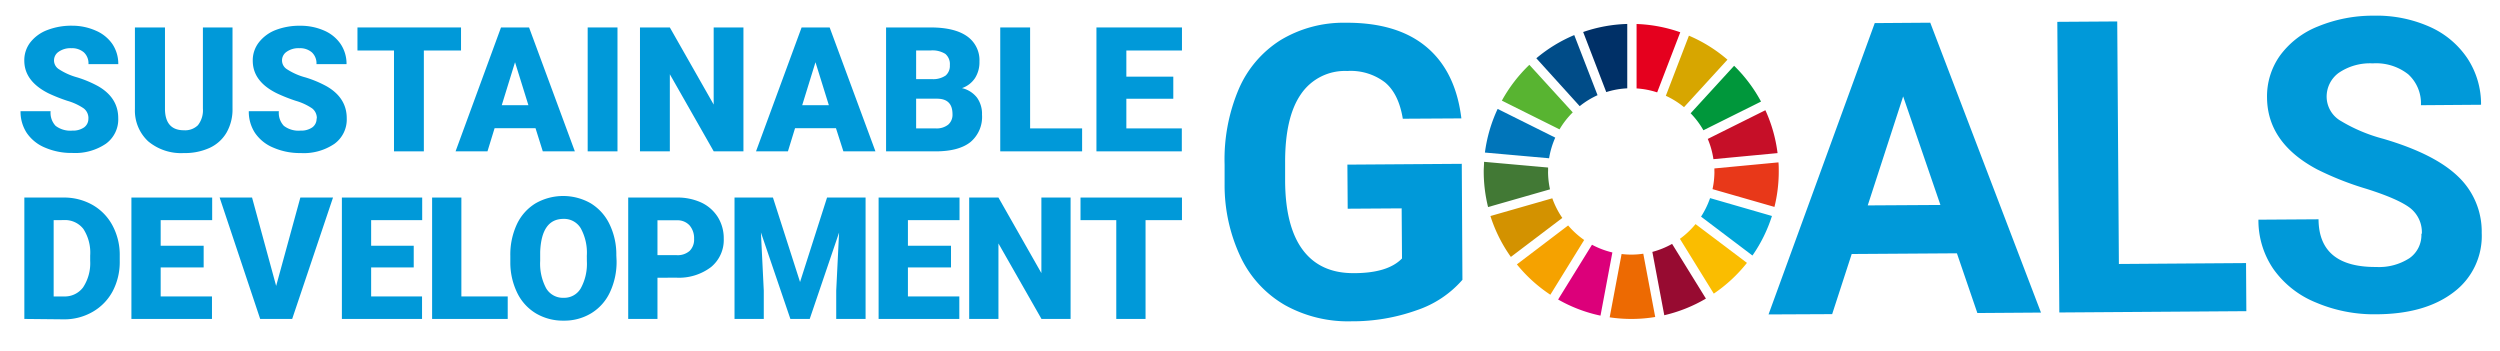
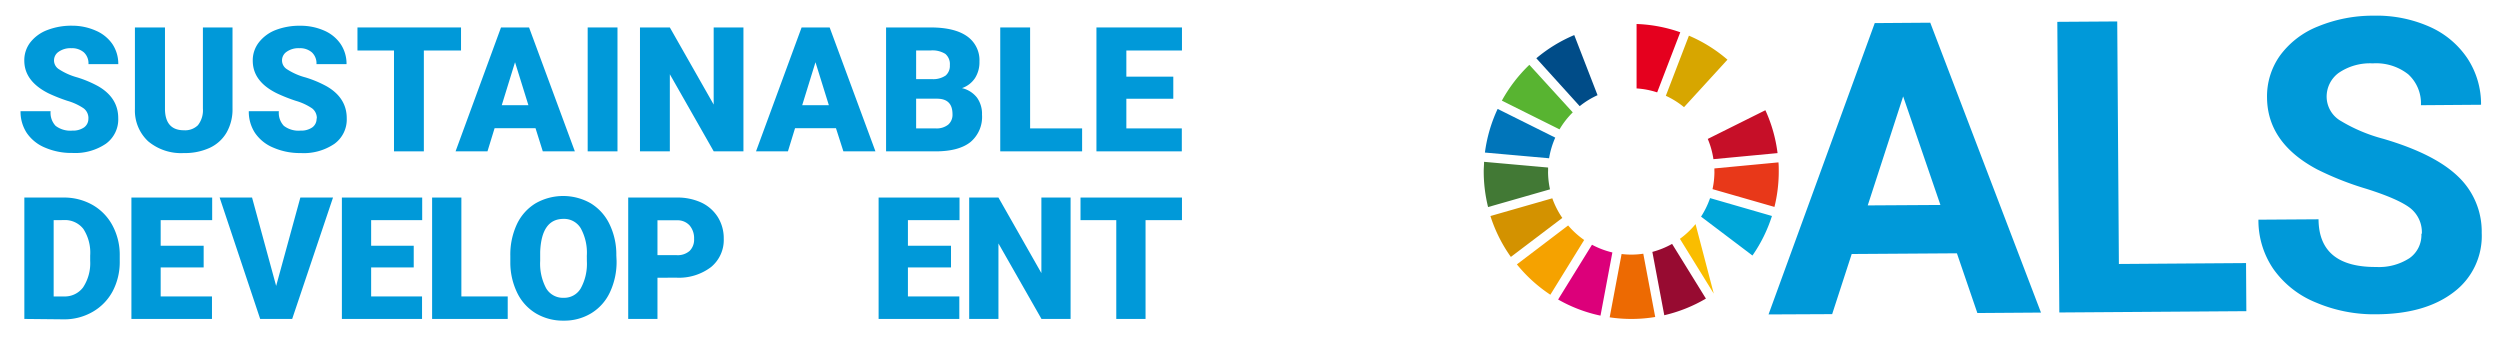
<svg xmlns="http://www.w3.org/2000/svg" viewBox="0 0 499 70">
  <defs>
    <style>.cls-1{fill:none;}.cls-2{clip-path:url(#clip-path);}.cls-3{clip-path:url(#clip-path-2);}.cls-4{clip-path:url(#clip-path-3);}.cls-5{clip-path:url(#clip-path-4);}.cls-6{fill:#0099d9;}.cls-7{fill:#58b431;}.cls-8{fill:#d7a600;}.cls-9{fill:#c60f28;}.cls-10{fill:#00973b;}.cls-11{fill:#427935;}.cls-12{fill:#fabd00;}.cls-13{fill:#e83819;}.cls-14{fill:#f5a200;}.cls-15{fill:#0075ba;}.cls-16{fill:#970b31;}.cls-17{fill:#00a6d9;}.cls-18{fill:#ed6a02;}.cls-19{fill:#e5001e;}.cls-20{fill:#dc007a;}.cls-21{fill:#003067;}.cls-22{fill:#d39200;}.cls-23{fill:#004c88;}</style>
    <clipPath id="clip-path">
      <rect class="cls-1" x="593.39" y="-3.52" width="261.45" height="145.02" />
    </clipPath>
    <clipPath id="clip-path-2">
      <rect id="SVGID" class="cls-1" x="415.82" y="-448.41" width="612.28" height="858.9" />
    </clipPath>
    <clipPath id="clip-path-3">
      <rect class="cls-1" x="-10.26" y="-10.39" width="518.81" height="87.83" />
    </clipPath>
    <clipPath id="clip-path-4">
      <rect class="cls-1" x="-56.84" y="-291.07" width="612.28" height="858.9" />
    </clipPath>
  </defs>
  <title>SDGsロゴ</title>
  <g id="ロゴ横長">
    <g class="cls-4">
      <g class="cls-5">
        <g class="cls-5">
-           <path class="cls-6" d="M291.9,55.85a20.85,20.85,0,0,1-9.09,6.06,38.07,38.07,0,0,1-13.05,2.22,25.89,25.89,0,0,1-13.23-3.2,21.88,21.88,0,0,1-8.83-9.48,33.53,33.53,0,0,1-3.27-14.68l0-3.94a35.87,35.87,0,0,1,2.83-15.06A21.67,21.67,0,0,1,255.61,8a24.3,24.3,0,0,1,12.91-3.46q10.31-.08,16.17,4.81t7,14.28L280,23.7q-.82-5-3.57-7.27a11.27,11.27,0,0,0-7.53-2.26,10.6,10.6,0,0,0-9.25,4.65q-3.17,4.59-3.14,13.64l0,3.71q.06,9.12,3.56,13.76t10.19,4.59q6.74,0,9.58-2.93l-.07-10L269,41.66l-.06-8.8,22.83-.16Z" />
          <path class="cls-6" d="M390.6,50.56l-21,.14-3.9,12L353,62.76l21.2-58.15,11.08-.08,22.1,57.86-12.7.09ZM372.8,41l14.51-.09-7.44-21.67Z" />
          <polygon class="cls-6" points="422.93 52.69 448.31 52.51 448.37 62.11 411.04 62.37 410.64 4.36 422.6 4.28 422.93 52.69" />
          <path class="cls-6" d="M483.4,46.65A6.13,6.13,0,0,0,481,41.47q-2.4-1.8-8.63-3.77a60.79,60.79,0,0,1-9.87-3.89q-9.92-5.28-10-14.32a14,14,0,0,1,2.59-8.4,17.29,17.29,0,0,1,7.57-5.81,28.79,28.79,0,0,1,11.13-2.15,26,26,0,0,1,11.09,2.18,17.65,17.65,0,0,1,7.59,6.3,16.61,16.61,0,0,1,2.75,9.3l-12,.09a7.83,7.83,0,0,0-2.55-6.18,10.35,10.35,0,0,0-7.07-2.17,11.06,11.06,0,0,0-6.8,1.9,5.87,5.87,0,0,0-2.4,4.9,5.62,5.62,0,0,0,2.88,4.72,32.4,32.4,0,0,0,8.41,3.53q10.23,3,14.92,7.51a15.15,15.15,0,0,1,4.74,11.28,14,14,0,0,1-5.62,11.85q-5.67,4.33-15.31,4.39a29.63,29.63,0,0,1-12.21-2.37,19.21,19.21,0,0,1-8.43-6.65,17.2,17.2,0,0,1-3-9.86l12-.08q.06,9.6,11.54,9.52a11.15,11.15,0,0,0,6.64-1.78,5.63,5.63,0,0,0,2.35-4.86" />
          <path class="cls-7" d="M311.28,25.82a16.7,16.7,0,0,1,2.64-3.39l-8.66-9.49a29.73,29.73,0,0,0-5.49,7.15Z" />
          <path class="cls-8" d="M332.5,19.12a16.63,16.63,0,0,1,3.63,2.27l8.67-9.48a29.31,29.31,0,0,0-7.69-4.79Z" />
          <path class="cls-9" d="M352.37,22l-11.5,5.73A16.51,16.51,0,0,1,342,31.77l12.8-1.21A29.2,29.2,0,0,0,352.37,22" />
-           <path class="cls-10" d="M340,26l11.5-5.73a29.6,29.6,0,0,0-5.37-7.14l-8.68,9.48A16.28,16.28,0,0,1,340,26" />
          <path class="cls-11" d="M309,34.22c0-.26,0-.52,0-.78L296.22,32.3c0,.63-.07,1.27-.07,1.92a29.71,29.71,0,0,0,.87,7.11l12.36-3.54a16.83,16.83,0,0,1-.39-3.57" />
-           <path class="cls-12" d="M338.43,44.73a16.72,16.72,0,0,1-3.12,2.94l6.76,10.94a29.72,29.72,0,0,0,6.62-6.14Z" />
+           <path class="cls-12" d="M338.43,44.73a16.72,16.72,0,0,1-3.12,2.94l6.76,10.94Z" />
          <path class="cls-13" d="M342.2,34.22a16.46,16.46,0,0,1-.38,3.53l12.36,3.55a29.52,29.52,0,0,0,.86-7.08c0-.61,0-1.21-.06-1.81l-12.79,1.21c0,.2,0,.4,0,.6" />
          <path class="cls-14" d="M313,45l-10.23,7.77a29.43,29.43,0,0,0,6.68,6.06l6.75-10.93A17,17,0,0,1,313,45" />
          <path class="cls-15" d="M309.2,31.59a16.48,16.48,0,0,1,1.23-4.12l-11.5-5.73a29.4,29.4,0,0,0-2.54,8.71Z" />
          <path class="cls-16" d="M340.5,59.6l-6.75-10.92a17,17,0,0,1-3.94,1.6l2.38,12.64a29.57,29.57,0,0,0,8.31-3.32" />
          <path class="cls-17" d="M341.33,39.54a17.12,17.12,0,0,1-1.8,3.7L349.79,51a29.31,29.31,0,0,0,3.89-7.89Z" />
          <path class="cls-18" d="M328,50.64a15.73,15.73,0,0,1-2.39.18,15.55,15.55,0,0,1-1.94-.12l-2.38,12.64a29.29,29.29,0,0,0,4.32.32,28.88,28.88,0,0,0,4.77-.39Z" />
          <path class="cls-19" d="M326.66,17.65a16.53,16.53,0,0,1,4.11.79l4.61-12a29.25,29.25,0,0,0-8.72-1.65Z" />
          <path class="cls-20" d="M321.83,50.39a16.92,16.92,0,0,1-4.07-1.54L311,59.78A29.13,29.13,0,0,0,319.46,63Z" />
-           <path class="cls-21" d="M320.61,18.38a16.58,16.58,0,0,1,4.19-.75V4.78A29.38,29.38,0,0,0,316,6.39Z" />
          <path class="cls-22" d="M311.84,43.5a16.72,16.72,0,0,1-2-3.92l-12.35,3.54a29.44,29.44,0,0,0,4.08,8.16Z" />
          <path class="cls-23" d="M315.31,21.19A16.46,16.46,0,0,1,318.87,19l-4.65-12a29.59,29.59,0,0,0-7.57,4.63Z" />
          <path class="cls-6" d="M17.65,23.64a2.45,2.45,0,0,0-.93-2,11.44,11.44,0,0,0-3.25-1.51,32.82,32.82,0,0,1-3.81-1.51C6.46,17,4.85,14.84,4.85,12.09a5.83,5.83,0,0,1,1.2-3.63A7.8,7.8,0,0,1,9.44,6a13.24,13.24,0,0,1,4.93-.87,11.62,11.62,0,0,1,4.78,1A7.69,7.69,0,0,1,22.44,8.8a7.08,7.08,0,0,1,1.17,4H17.66a3,3,0,0,0-.92-2.35,3.65,3.65,0,0,0-2.51-.83,4.08,4.08,0,0,0-2.52.71,2.07,2.07,0,0,0,.09,3.51,12.78,12.78,0,0,0,3.59,1.6,22.3,22.3,0,0,1,4.21,1.77c2.67,1.54,4,3.67,4,6.37a6,6,0,0,1-2.45,5.1,10.91,10.91,0,0,1-6.71,1.85A13.28,13.28,0,0,1,9,29.47a8.18,8.18,0,0,1-3.67-2.95,7.71,7.71,0,0,1-1.23-4.33h6a3.79,3.79,0,0,0,1,2.93,4.86,4.86,0,0,0,3.34.95,3.87,3.87,0,0,0,2.34-.64,2.1,2.1,0,0,0,.86-1.79" />
          <path class="cls-6" d="M46.41,5.48V21.67a9.31,9.31,0,0,1-1.17,4.76,7.59,7.59,0,0,1-3.36,3.07,11.88,11.88,0,0,1-5.18,1.05,10.24,10.24,0,0,1-7.12-2.34,8.36,8.36,0,0,1-2.65-6.42V5.48h6V21.91C33,24.61,34.25,26,36.7,26a3.66,3.66,0,0,0,2.8-1,4.81,4.81,0,0,0,1-3.32V5.48Z" />
          <path class="cls-6" d="M63.24,23.64a2.45,2.45,0,0,0-.93-2,11.44,11.44,0,0,0-3.25-1.51,32.82,32.82,0,0,1-3.81-1.51q-4.8-2.37-4.8-6.49a5.82,5.82,0,0,1,1.19-3.63A7.8,7.8,0,0,1,55,6,13.24,13.24,0,0,1,60,5.14a11.59,11.59,0,0,1,4.78,1A7.63,7.63,0,0,1,68,8.8a7.08,7.08,0,0,1,1.17,4h-6a3,3,0,0,0-.92-2.35,3.64,3.64,0,0,0-2.51-.83,4.08,4.08,0,0,0-2.52.71,2.07,2.07,0,0,0,.09,3.51A12.78,12.78,0,0,0,61,15.46a22.3,22.3,0,0,1,4.21,1.77c2.67,1.54,4,3.67,4,6.37a6,6,0,0,1-2.45,5.1A10.89,10.89,0,0,1,60,30.55a13.28,13.28,0,0,1-5.44-1.08,8.18,8.18,0,0,1-3.67-2.95,7.71,7.71,0,0,1-1.23-4.33h6a3.76,3.76,0,0,0,1,2.93,4.82,4.82,0,0,0,3.33.95,3.87,3.87,0,0,0,2.34-.64,2.1,2.1,0,0,0,.86-1.79" />
          <polygon class="cls-6" points="92.02 10.08 84.6 10.08 84.6 30.21 78.64 30.21 78.64 10.08 71.35 10.08 71.35 5.48 92.02 5.48 92.02 10.08" />
          <path class="cls-6" d="M106.89,25.59H98.72L97.3,30.21H90.93L100,5.48h5.6l9.14,24.73h-6.4ZM100.15,21h5.32l-2.67-8.58Z" />
          <rect class="cls-6" x="117.3" y="5.48" width="5.95" height="24.73" />
          <polygon class="cls-6" points="148.39 30.21 142.46 30.21 133.7 14.82 133.7 30.21 127.74 30.21 127.74 5.48 133.7 5.48 142.45 20.87 142.45 5.48 148.39 5.48 148.39 30.21" />
          <path class="cls-6" d="M166.86,25.59h-8.17l-1.42,4.62H150.9L160,5.48h5.6l9.14,24.73h-6.4ZM160.12,21h5.32l-2.67-8.58Z" />
          <path class="cls-6" d="M176.86,30.21V5.48h8.88q4.78,0,7.27,1.75a5.83,5.83,0,0,1,2.49,5.08,5.89,5.89,0,0,1-.89,3.28,5.15,5.15,0,0,1-2.6,2,5.31,5.31,0,0,1,3,1.9,5.54,5.54,0,0,1,1,3.4,6.54,6.54,0,0,1-2.3,5.46c-1.53,1.22-3.81,1.84-6.82,1.86Zm6-14.42h3.11a4.41,4.41,0,0,0,2.79-.72,2.54,2.54,0,0,0,.83-2.06,2.66,2.66,0,0,0-.9-2.25,4.83,4.83,0,0,0-2.91-.69h-2.92Zm0,3.91v5.93h3.91a3.73,3.73,0,0,0,2.48-.74,2.6,2.6,0,0,0,.87-2.08c0-2.07-1-3.1-3.08-3.11Z" />
          <polygon class="cls-6" points="205.61 25.63 215.99 25.63 215.99 30.21 199.65 30.21 199.65 5.48 205.61 5.48 205.61 25.63" />
          <polygon class="cls-6" points="234.19 19.71 224.82 19.71 224.82 25.63 235.89 25.63 235.89 30.21 218.85 30.21 218.85 5.48 235.92 5.48 235.92 10.08 224.82 10.08 224.82 15.3 234.19 15.3 234.19 19.71" />
          <path class="cls-6" d="M4.86,63.66V39.43h7.81a11.52,11.52,0,0,1,5.78,1.46,10.28,10.28,0,0,1,4,4.11,12.38,12.38,0,0,1,1.45,6v1.11a12.47,12.47,0,0,1-1.4,6,10.36,10.36,0,0,1-4,4.13,11.28,11.28,0,0,1-5.7,1.5Zm5.85-19.72V59.17h2a4.56,4.56,0,0,0,3.86-1.79A8.75,8.75,0,0,0,18,52.06V51a8.69,8.69,0,0,0-1.35-5.29,4.62,4.62,0,0,0-3.93-1.78Z" />
          <polygon class="cls-6" points="40.65 53.38 32.07 53.38 32.07 59.17 42.31 59.17 42.31 63.66 26.23 63.66 26.23 39.43 42.35 39.43 42.35 43.94 32.07 43.94 32.07 49.05 40.65 49.05 40.65 53.38" />
          <polygon class="cls-6" points="55.12 57.07 59.95 39.43 66.47 39.43 58.32 63.66 51.93 63.66 43.84 39.43 50.31 39.43 55.12 57.07" />
          <polygon class="cls-6" points="82.58 53.38 74.08 53.38 74.08 59.17 84.24 59.17 84.24 63.66 68.24 63.66 68.24 39.43 84.27 39.43 84.27 43.94 74.08 43.94 74.08 49.05 82.58 49.05 82.58 53.38" />
          <polygon class="cls-6" points="92.09 59.17 101.34 59.17 101.34 63.66 86.25 63.66 86.25 39.43 92.09 39.43 92.09 59.17" />
          <path class="cls-6" d="M123.07,52.05a14.23,14.23,0,0,1-1.32,6.27,9.67,9.67,0,0,1-3.73,4.2A10.34,10.34,0,0,1,112.5,64,10.55,10.55,0,0,1,107,62.57a9.71,9.71,0,0,1-3.74-4.07,13.84,13.84,0,0,1-1.4-6.07V51.06a14.35,14.35,0,0,1,1.3-6.28,9.7,9.7,0,0,1,3.75-4.2,11.1,11.1,0,0,1,11,0,9.87,9.87,0,0,1,3.75,4.17,13.83,13.83,0,0,1,1.36,6.2Zm-5.94-1a10.1,10.1,0,0,0-1.21-5.48,3.86,3.86,0,0,0-3.45-1.88q-4.39,0-4.65,6.59v1.79A10.43,10.43,0,0,0,109,57.52a3.87,3.87,0,0,0,3.51,1.92,3.81,3.81,0,0,0,3.41-1.89,10.13,10.13,0,0,0,1.22-5.4Z" />
          <path class="cls-6" d="M131.23,55.44v8.22h-5.84V39.43h9.67a11.33,11.33,0,0,1,4.92,1,7.79,7.79,0,0,1,3.31,2.92,8,8,0,0,1,1.17,4.28,7,7,0,0,1-2.53,5.67,10.59,10.59,0,0,1-7,2.12Zm0-4.51h3.83a3.61,3.61,0,0,0,2.59-.85,3.15,3.15,0,0,0,.89-2.39,3.91,3.91,0,0,0-.92-2.72,3.25,3.25,0,0,0-2.49-1h-3.9Z" />
-           <polygon class="cls-6" points="154.28 39.43 159.69 56.29 165.08 39.43 172.77 39.43 172.77 63.66 166.91 63.66 166.91 58.01 167.48 46.42 161.62 63.66 157.76 63.66 151.88 46.4 152.45 58.01 152.45 63.66 146.61 63.66 146.61 39.43 154.28 39.43" />
          <polygon class="cls-6" points="189.82 53.38 181.22 53.38 181.22 59.17 191.48 59.17 191.48 63.66 175.37 63.66 175.37 39.43 191.52 39.43 191.52 43.94 181.22 43.94 181.22 49.05 189.82 49.05 189.82 53.38" />
          <polygon class="cls-6" points="213.69 63.66 207.88 63.66 199.29 48.59 199.29 63.66 193.45 63.66 193.45 39.43 199.29 39.43 207.86 54.51 207.86 39.43 213.69 39.43 213.69 63.66" />
          <polygon class="cls-6" points="235.92 43.94 228.65 43.94 228.65 63.66 222.81 63.66 222.81 43.94 215.67 43.94 215.67 39.43 235.92 39.43 235.92 43.94" />
        </g>
      </g>
    </g>
  </g>
</svg>